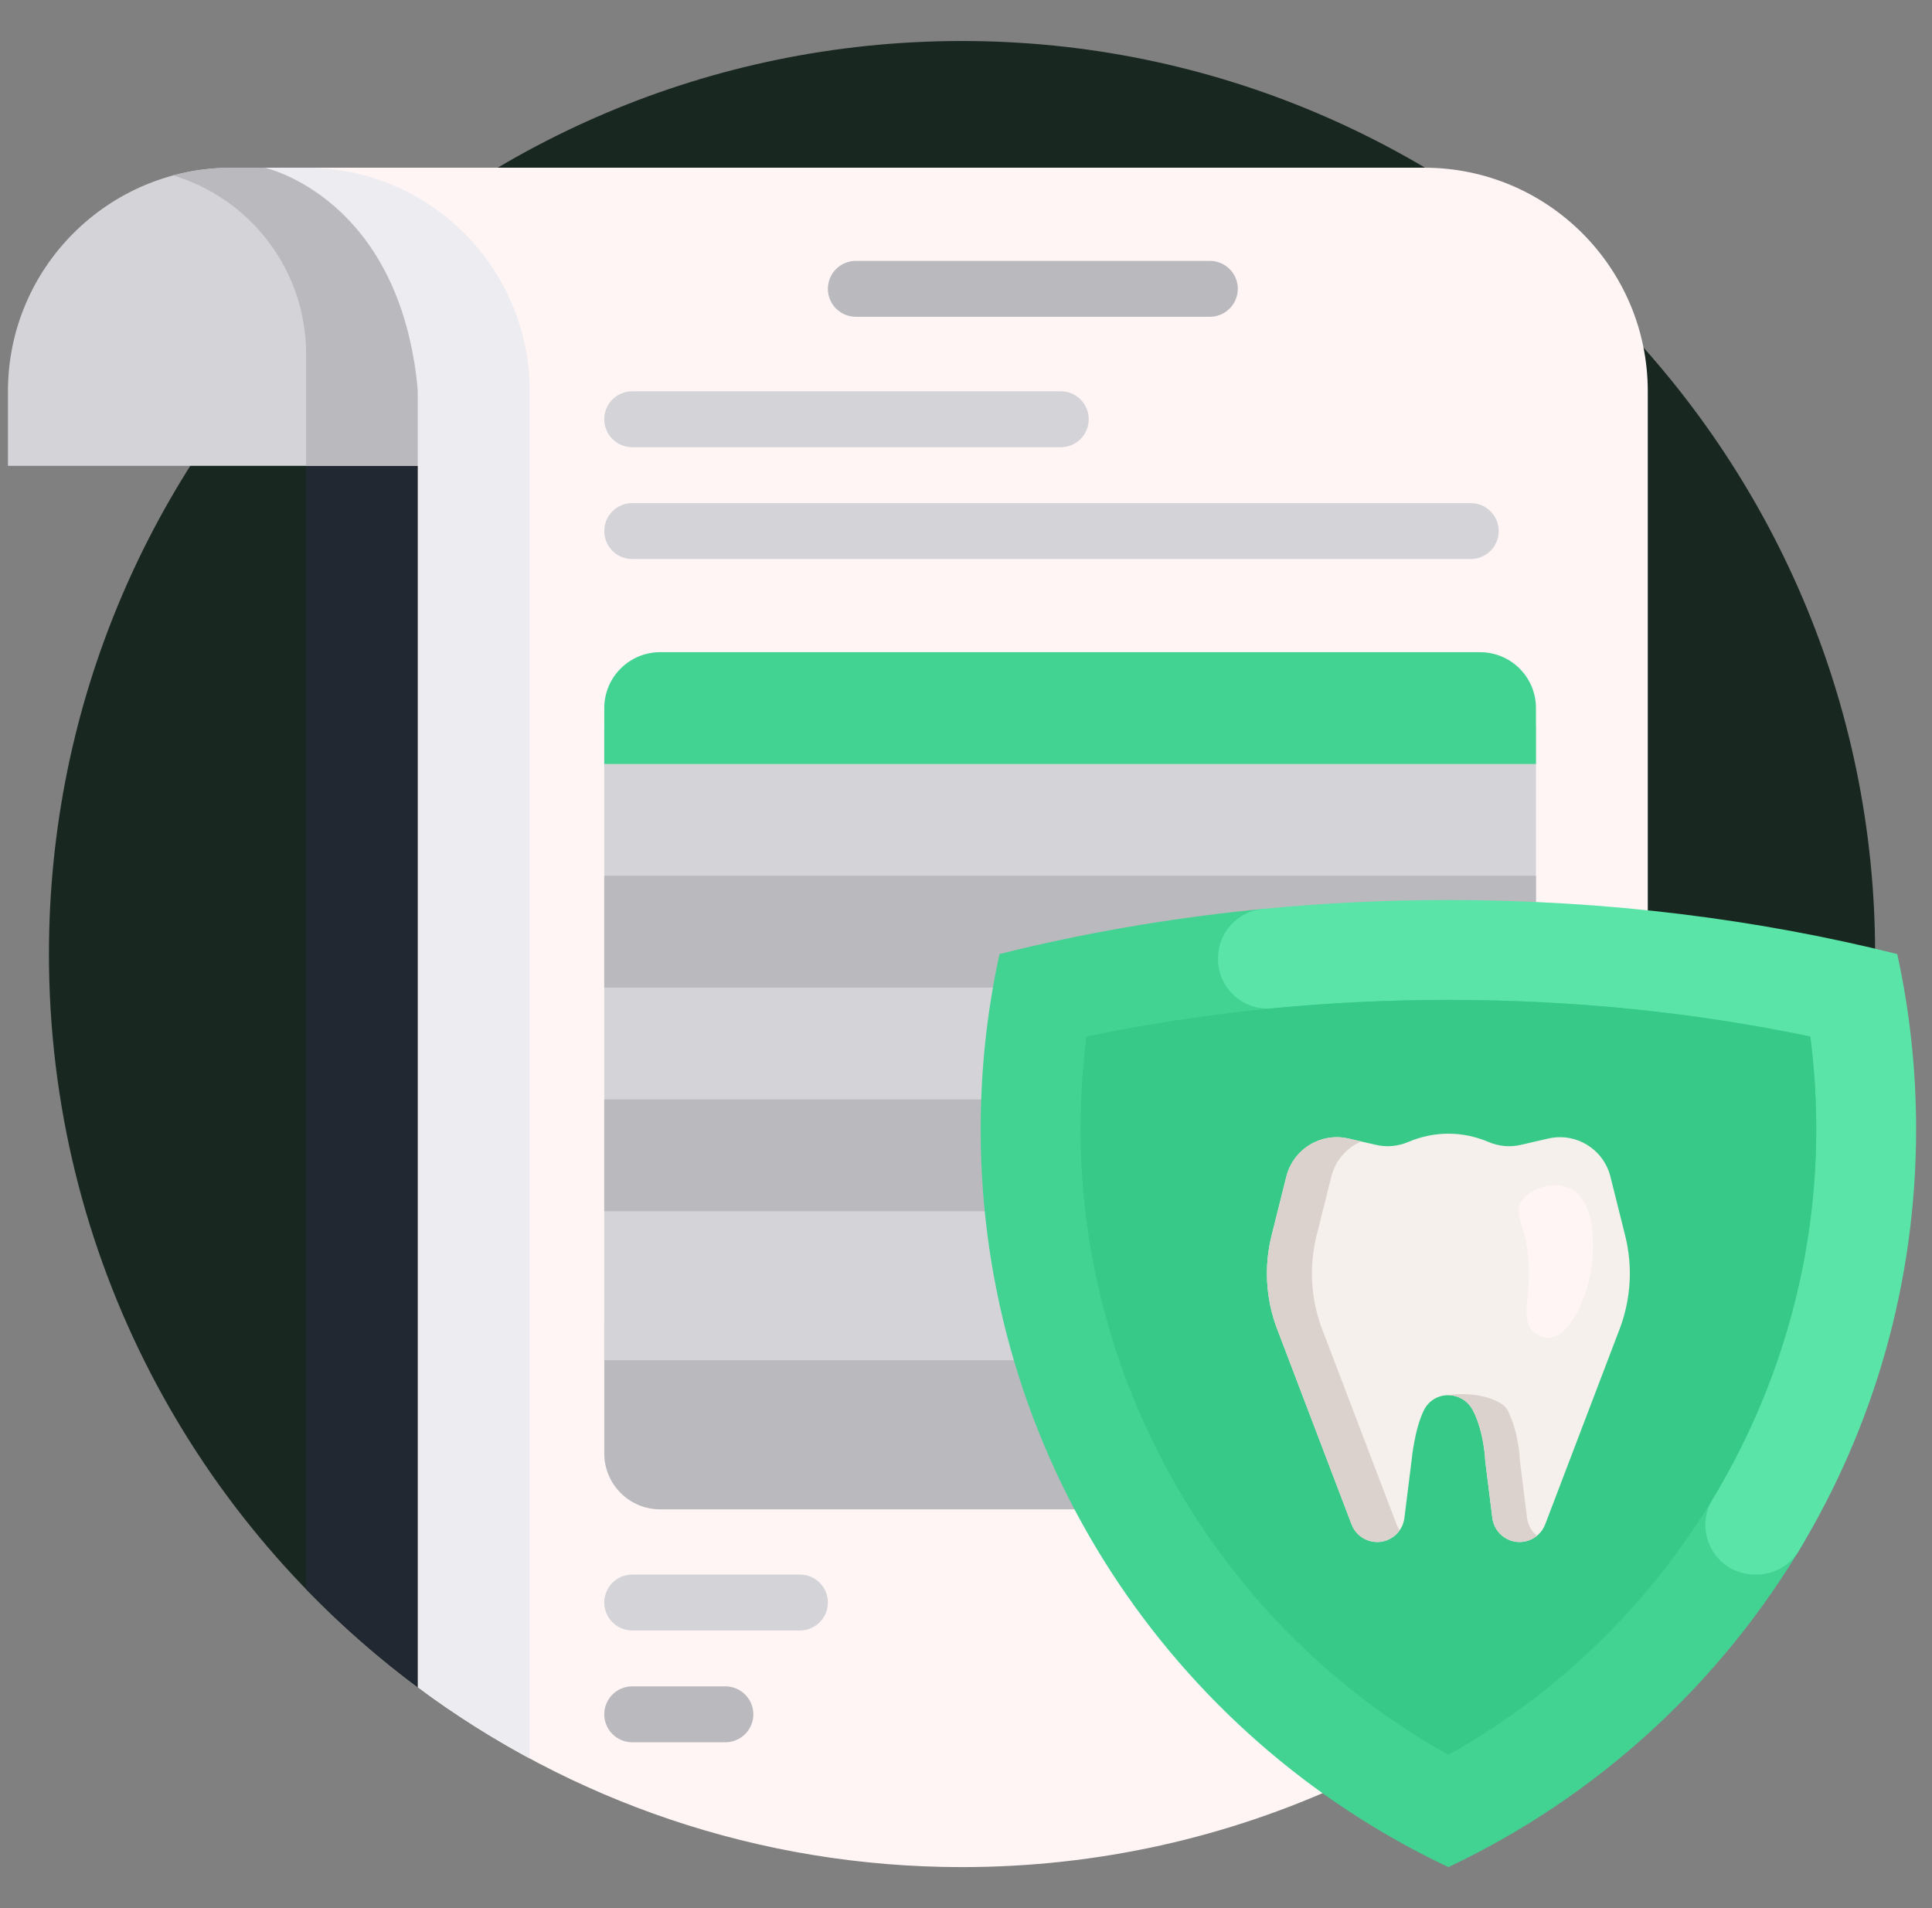
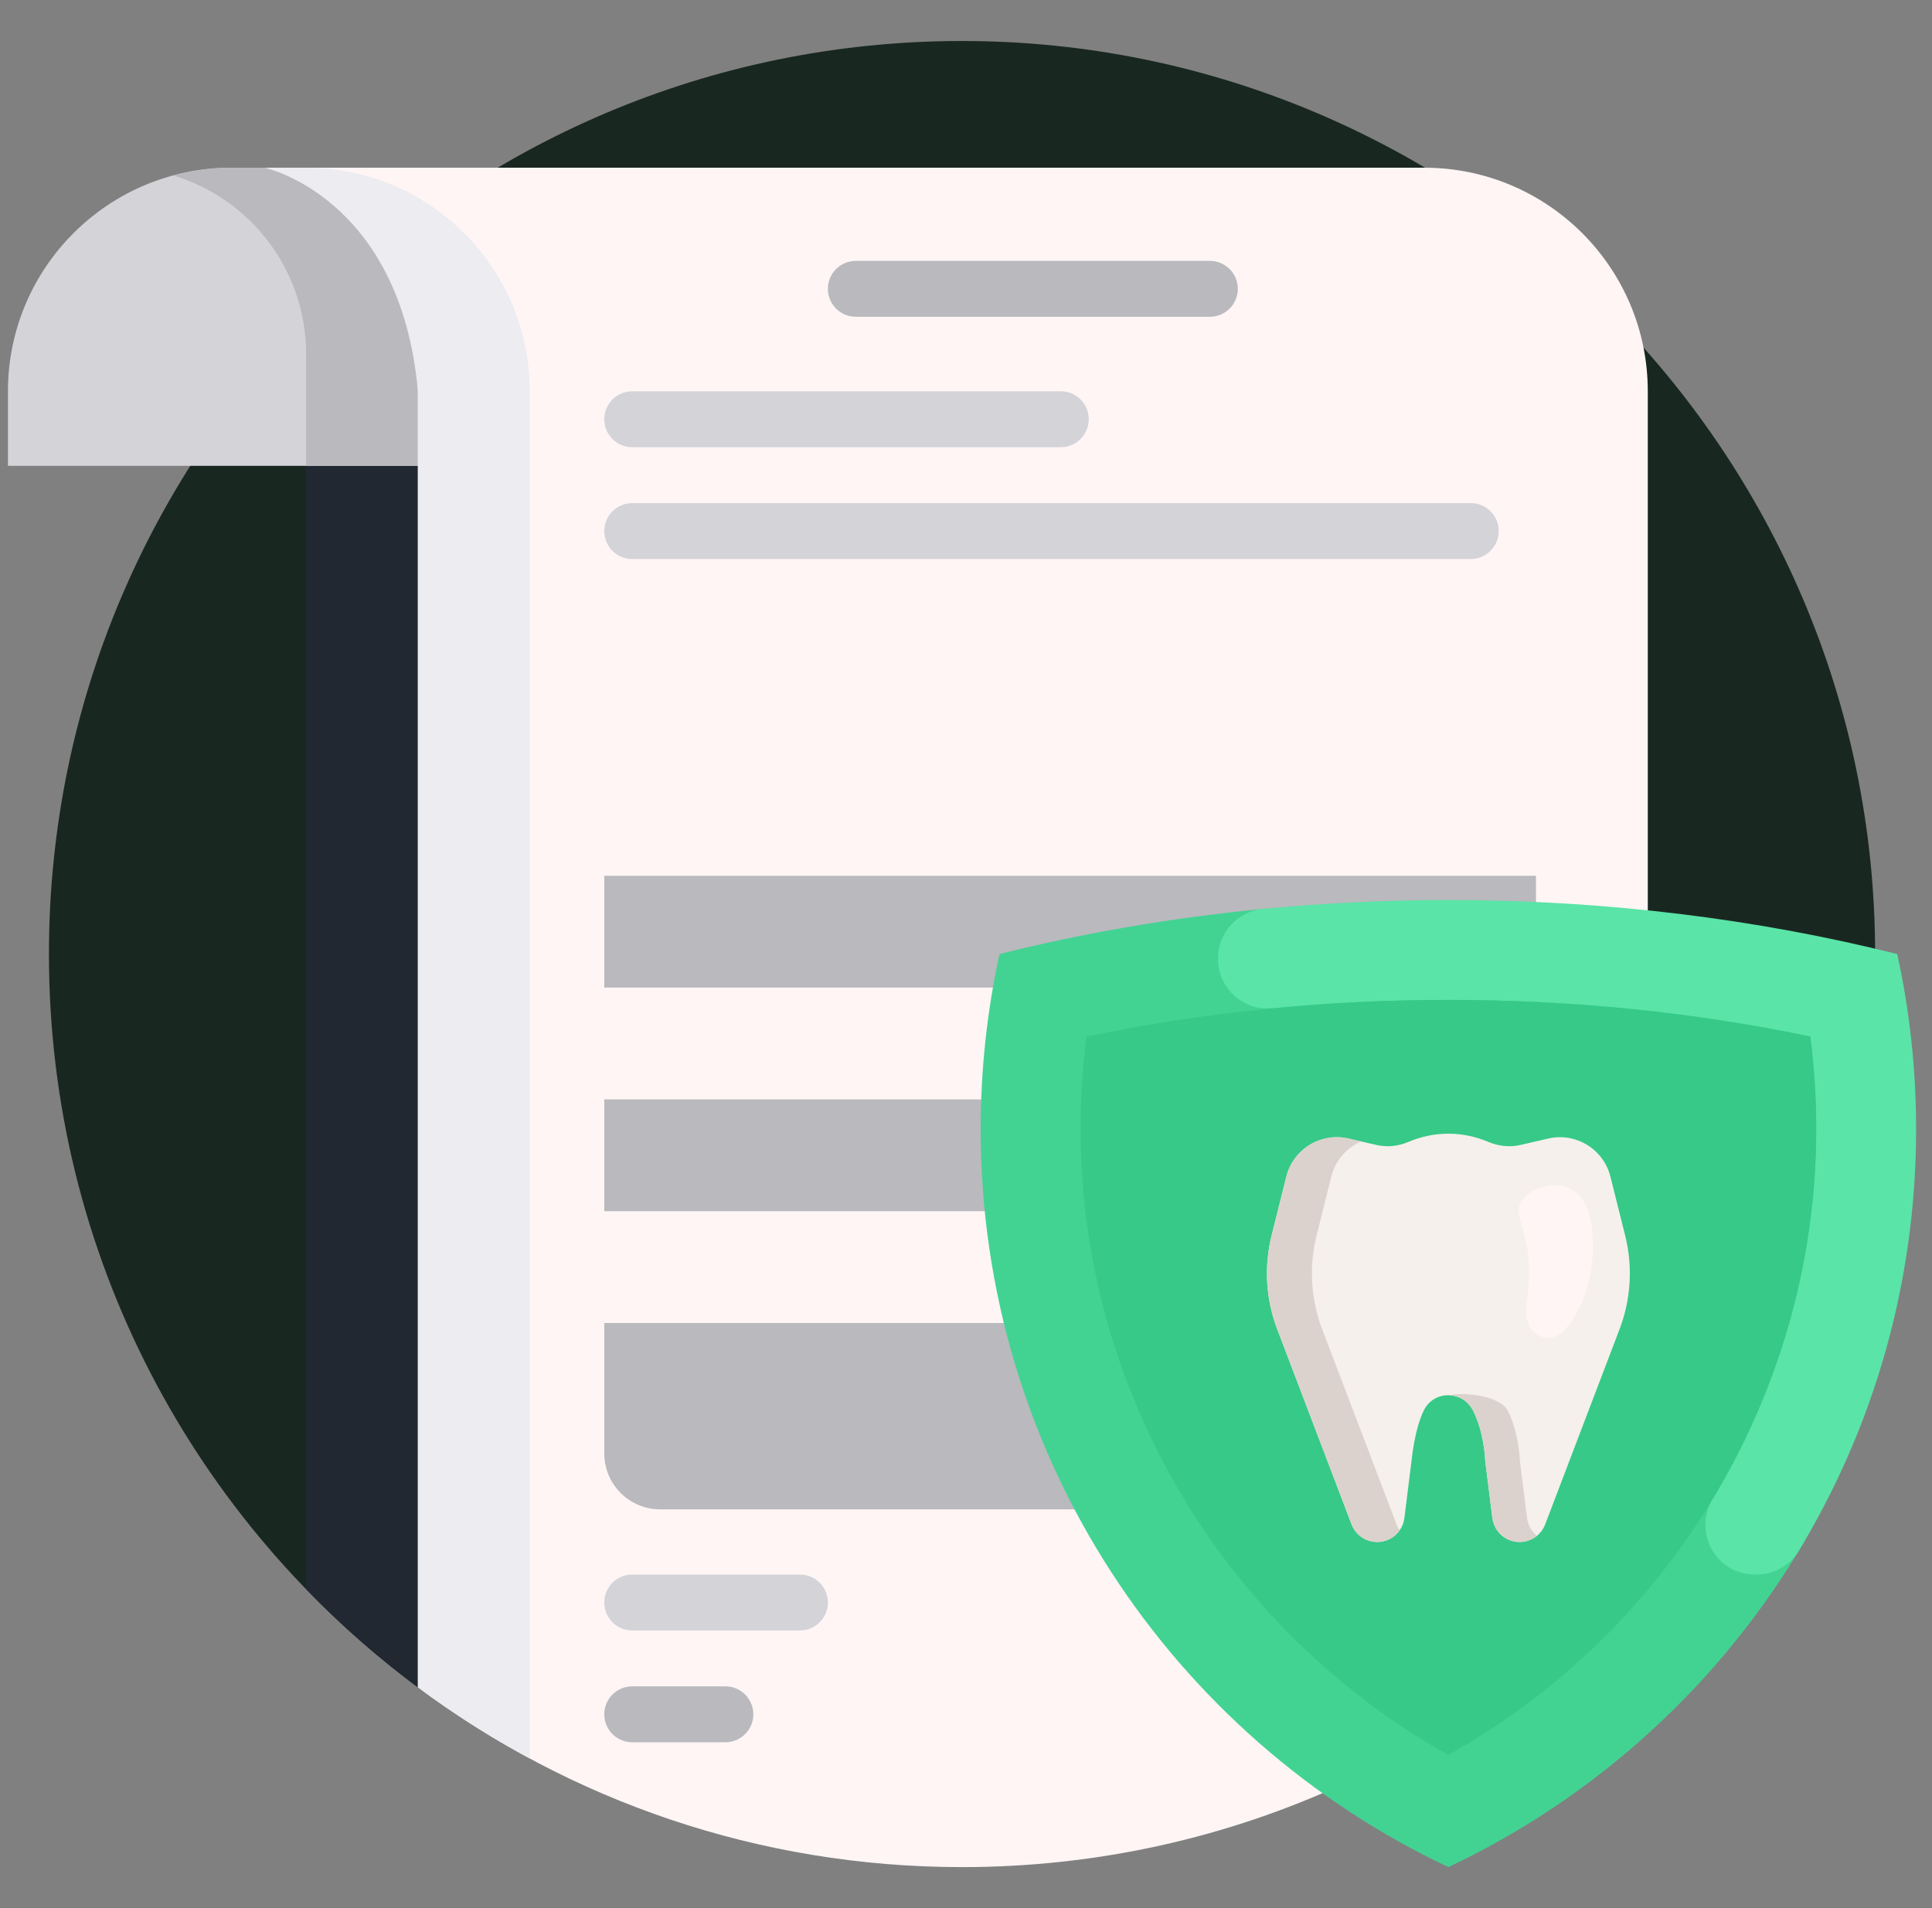
<svg xmlns="http://www.w3.org/2000/svg" width="81" height="80" viewBox="0 0 81 80" fill="none">
  <rect x="0" y="0" width="81" height="80" fill="#808080" stroke="none" />
  <g clip-path="url(#clip0_2405_7710)">
    <path d="M2.052 40C2.052 18.878 19.159 1.751 40.274 1.719C61.374 1.687 78.615 18.9 78.615 40C78.615 53.349 71.782 65.102 61.423 71.953C55.376 67.954 48.127 65.625 40.334 65.625C33.194 65.625 26.511 67.58 20.79 70.983C19.804 71.569 18.556 71.508 17.633 70.828C8.183 63.857 2.052 52.644 2.052 40Z" fill="#192721" />
    <path d="M22.209 70.179C21.729 70.438 21.256 70.705 20.79 70.983C19.804 71.569 18.556 71.508 17.633 70.828C15.918 69.563 14.313 68.158 12.834 66.631V17.188H22.209V70.179Z" fill="#222832" />
    <path d="M19.084 19.531H0.333V16.406C0.333 11.229 4.531 7.031 9.709 7.031H11.271C15.586 7.031 19.084 10.529 19.084 14.844V19.531Z" fill="#D3D3D8" />
    <path d="M19.084 14.844V19.531H12.834V14.844C12.834 11.306 10.481 8.317 7.255 7.355C8.037 7.144 8.86 7.031 9.709 7.031H11.271C15.586 7.031 19.084 10.529 19.084 14.844Z" fill="#B9B9BE" />
    <path d="M69.084 16.406V65.277C62.068 73.25 51.788 78.281 40.334 78.281C31.785 78.281 23.892 75.48 17.521 70.745V16.406C17.521 13.195 18.029 10.362 15.568 8.672C14.06 7.637 12.709 7.031 12.709 7.031H59.709C64.886 7.031 69.084 11.229 69.084 16.406Z" fill="#FFF5F5" />
    <path d="M17.521 70.745V16.406C16.792 8.255 11.095 7.031 11.095 7.031H12.834C18.011 7.031 22.209 11.229 22.209 16.406V73.727C20.571 72.845 19.005 71.847 17.521 70.745Z" fill="#ECECF1" />
    <path d="M34.709 12.109C34.709 11.462 35.233 10.938 35.88 10.938H50.724C51.371 10.938 51.896 11.462 51.896 12.109C51.896 12.757 51.371 13.281 50.724 13.281H35.88C35.233 13.281 34.709 12.757 34.709 12.109ZM30.412 70.703H26.505C25.858 70.703 25.334 71.228 25.334 71.875C25.334 72.522 25.858 73.047 26.505 73.047H30.412C31.059 73.047 31.584 72.522 31.584 71.875C31.584 71.228 31.059 70.703 30.412 70.703Z" fill="#B9B9BE" />
    <path d="M33.537 66.016H26.505C25.858 66.016 25.334 66.54 25.334 67.188C25.334 67.835 25.858 68.359 26.505 68.359H33.537C34.184 68.359 34.709 67.835 34.709 67.188C34.709 66.54 34.184 66.016 33.537 66.016ZM26.505 18.75H44.474C45.121 18.75 45.646 18.225 45.646 17.578C45.646 16.931 45.121 16.406 44.474 16.406H26.505C25.858 16.406 25.334 16.931 25.334 17.578C25.334 18.225 25.858 18.75 26.505 18.75ZM61.662 21.094H26.505C25.858 21.094 25.334 21.618 25.334 22.266C25.334 22.913 25.858 23.438 26.505 23.438H61.662C62.309 23.438 62.834 22.913 62.834 22.266C62.834 21.618 62.309 21.094 61.662 21.094Z" fill="#D3D3D8" />
    <path d="M25.334 55.469H64.396V60.938C64.396 62.232 63.347 63.281 62.052 63.281H27.677C26.383 63.281 25.334 62.232 25.334 60.938V55.469Z" fill="#B9B9BE" />
-     <path d="M64.396 57.031H25.334V30.469H64.396V57.031Z" fill="#D3D3D8" />
-     <path d="M64.396 29.688V32.031H25.334V29.688C25.334 28.393 26.383 27.344 27.677 27.344H62.052C63.347 27.344 64.396 28.393 64.396 29.688Z" fill="#42D393" />
    <path d="M25.334 46.094H64.396V50.781H25.334V46.094ZM25.334 36.719V41.406H64.396V36.719H25.334Z" fill="#B9B9BE" />
    <path d="M60.49 39.063C67.122 39.063 72.773 39.319 78.615 40.781C79.133 43.147 79.396 44.77 79.396 47.292C79.396 53.168 77.84 58.451 75.229 63.281C75.034 63.642 75.844 64.298 75.637 64.651C72.161 70.562 66.959 75.337 60.724 78.281C49.134 72.808 41.115 61.013 41.115 47.345C41.115 44.823 41.388 42.366 41.905 40C45.336 39.141 48.94 38.51 52.674 38.136C55.298 37.872 57.753 39.063 60.49 39.063Z" fill="#42D393" />
    <path d="M80.334 47.344C80.334 53.816 78.536 59.867 75.412 65.027C75.039 65.644 74.364 66.015 73.642 66.015H73.575C71.949 66.015 70.964 64.239 71.805 62.847C74.586 58.244 76.147 52.898 76.147 47.344C76.147 46.042 76.063 44.743 75.897 43.458C71.018 42.438 65.927 41.922 60.724 41.922C58.238 41.922 55.777 42.04 53.353 42.275C52.128 42.393 51.066 41.438 51.066 40.207V40.178C51.066 39.107 51.88 38.212 52.946 38.108C55.484 37.863 58.081 37.735 60.724 37.735C67.357 37.735 73.701 38.537 79.543 40C80.061 42.366 80.334 44.823 80.334 47.344Z" fill="#5AE4A7" />
    <path d="M45.302 47.345C45.302 46.043 45.385 44.743 45.551 43.459C50.431 42.439 55.522 41.923 60.724 41.923C65.926 41.923 71.017 42.439 75.897 43.459C76.063 44.743 76.146 46.043 76.146 47.345C76.146 58.228 70.155 68.314 60.724 73.576C51.294 68.314 45.302 58.228 45.302 47.345Z" fill="#36C988" />
    <path d="M67.903 55.723L64.783 63.911C64.521 64.6 63.685 64.867 63.071 64.458C62.793 64.273 62.61 63.976 62.568 63.644L62.27 61.261C62.27 61.261 62.234 60.056 61.752 59.13C61.316 58.289 60.116 58.281 59.696 59.13C59.306 59.92 59.186 61.193 59.186 61.193L58.88 63.644C58.839 63.976 58.655 64.273 58.377 64.458C57.763 64.867 56.928 64.6 56.665 63.911L53.546 55.723C53.069 54.471 52.987 53.103 53.312 51.804L53.93 49.332C54.219 48.178 55.379 47.467 56.538 47.735L57.697 48.002C58.146 48.106 58.614 48.059 59.038 47.88C60.135 47.415 61.313 47.415 62.41 47.88C62.834 48.059 63.302 48.106 63.751 48.002L64.91 47.735C66.069 47.467 67.229 48.178 67.518 49.332L68.136 51.804C68.461 53.103 68.379 54.471 67.903 55.723Z" fill="#F5F0EB" />
    <path d="M58.551 63.911C58.585 64.001 58.629 64.084 58.682 64.16C58.6 64.276 58.498 64.378 58.377 64.458C57.763 64.868 56.928 64.6 56.665 63.911L53.546 55.723C53.069 54.471 52.987 53.104 53.312 51.804L53.93 49.332C54.219 48.178 55.379 47.468 56.538 47.735L57.069 47.858C56.465 48.118 55.987 48.647 55.816 49.332L55.198 51.804C54.873 53.104 54.955 54.471 55.431 55.723L58.551 63.911ZM64.023 63.644L63.725 61.261C63.725 61.261 63.689 60.056 63.207 59.13C62.919 58.576 61.541 58.338 60.736 58.497C61.137 58.504 61.537 58.716 61.752 59.13C62.234 60.056 62.271 61.261 62.271 61.261L62.569 63.644C62.61 63.976 62.794 64.273 63.072 64.458C63.51 64.751 64.062 64.698 64.437 64.392C64.209 64.206 64.06 63.939 64.023 63.644Z" fill="#DCD2CD" />
    <path d="M64.307 55.837C63.641 55.24 64.292 54.278 64.046 52.461C63.88 51.242 63.485 50.904 63.768 50.401C64.107 49.799 65.127 49.511 65.805 49.819C67.103 50.409 66.752 52.955 66.715 53.202C66.527 54.456 65.786 56.089 64.907 56.092C64.597 56.092 64.367 55.891 64.307 55.837Z" fill="#FFF5F5" />
  </g>
  <defs>
    <clipPath id="clip0_2405_7710">
      <rect width="80" height="80" fill="white" transform="translate(0.333)" />
    </clipPath>
  </defs>
</svg>